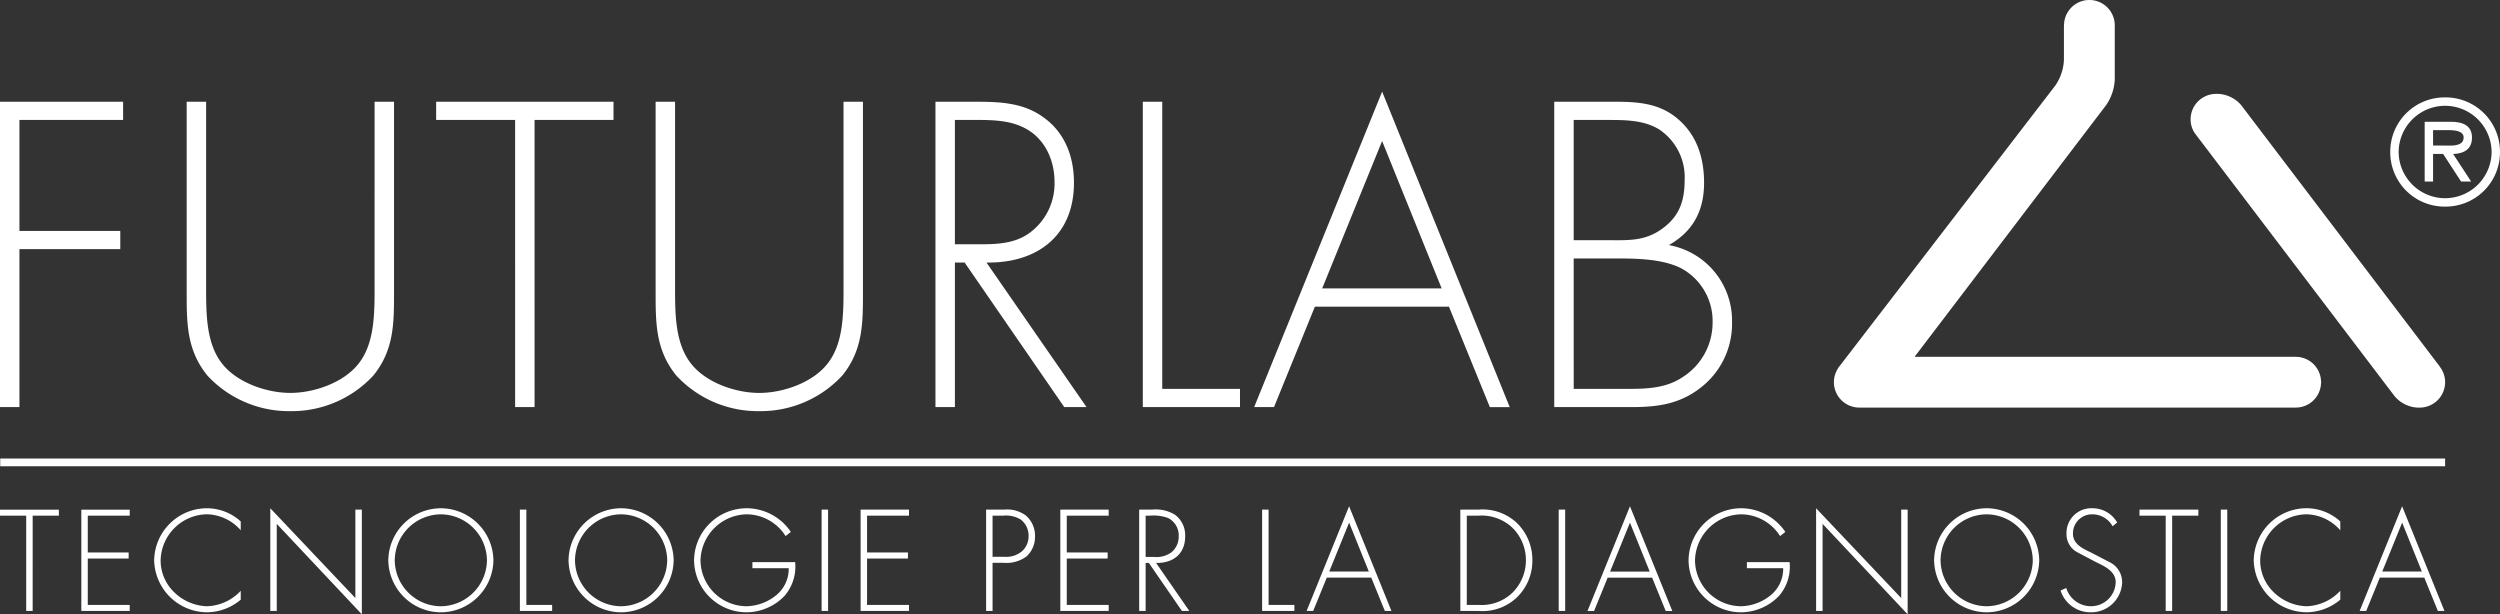
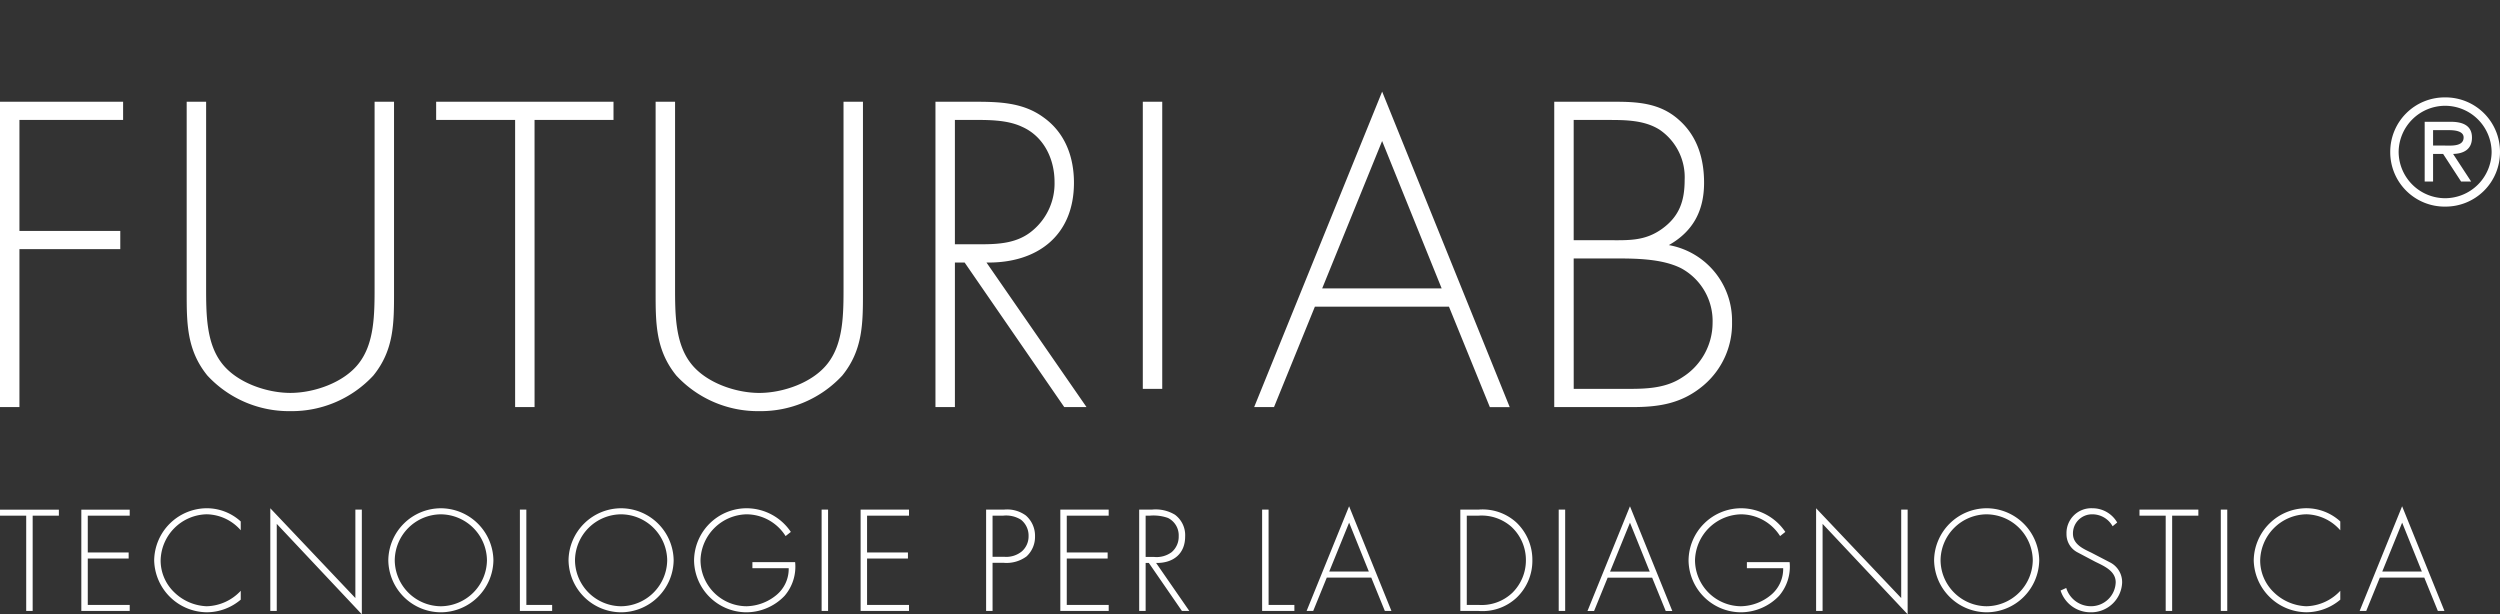
<svg xmlns="http://www.w3.org/2000/svg" width="397.5" height="97.675" viewBox="0 0 397.5 97.675">
  <rect x="0" y="0" width="397.5" height="97.675" fill="#333333" stroke="none" />
  <defs>
    <clipPath id="a">
      <path d="M0,3.877H397.5V-93.8H0Z" transform="translate(0 93.797)" fill="none" />
    </clipPath>
  </defs>
  <g transform="translate(0 93.797)">
    <g transform="translate(0 -93.797)" clip-path="url(#a)">
      <g transform="translate(291.591 0)">
-         <path d="M3.824,2.313l0,0s0,0,.009-.006l-31.56-41.539a5.146,5.146,0,0,0-3.623-1.8h-.376a4.052,4.052,0,0,0-4.052,4.051,4.006,4.006,0,0,0,.635,2.155l.359.475L-3.327,7.05a5.135,5.135,0,0,0,3.621,1.8H.642A4.051,4.051,0,0,0,4.693,4.8a4.03,4.03,0,0,0-.87-2.483M-15.043,4.541v.54c.005-.092.027-.178.027-.271s-.022-.178-.027-.27m0,0v.54a4.025,4.025,0,0,1-4.007,3.765h-69.4A4.037,4.037,0,0,1-92.492,4.81a4.028,4.028,0,0,1,.675-2.23l-.009-.022c.761-.981,34.538-44.919,34.538-44.919a7.777,7.777,0,0,0,1.369-4.048l0-5.516.015-.015a4.036,4.036,0,0,1,4.034-4.022,4.036,4.036,0,0,1,4.035,4.015V-43.3a7.817,7.817,0,0,1-1.37,4.05L-79.67.776h60.619a4.024,4.024,0,0,1,4.007,3.765" transform="translate(92.492 55.96)" fill="#fff" />
-       </g>
+         </g>
      <g transform="translate(0 14.567)">
-         <path d="M9.933.179h5.345c2.832,0,5.859,0,8.306,1.545a9.124,9.124,0,0,1,3.992,7.985c0,3.348-.837,5.8-3.606,7.79s-5.409,1.8-8.692,1.8H9.933ZM19.27,45.831c4.314,0,7.919-.579,11.333-3.476a12.815,12.815,0,0,0,4.508-10.046A12.2,12.2,0,0,0,25.065,20.076c3.863-2.19,5.6-5.473,5.6-9.917,0-3.862-1.094-7.47-4.057-10.044-2.9-2.576-6.375-2.833-10.045-2.833H6.842V45.831ZM9.933,22.2h6.826c3.219,0,7.276.065,10.237,1.546a9.53,9.53,0,0,1,5.022,8.692,10.239,10.239,0,0,1-4.764,8.629c-2.963,2-6.5,1.867-9.917,1.867h-7.4Zm-20.99,4.765h-19l9.53-23.437Zm1.159,2.9,6.5,15.969H-.239L-20.522-4.328-40.87,45.831h3.155l6.5-15.969ZM-55.487-2.718h-3.09V45.831h15.452v-2.9H-55.487ZM-88.454,19.947V.179h2c2.833,0,6.117-.129,8.693,1.094,3.477,1.545,5.15,5.152,5.15,8.757a9.723,9.723,0,0,1-3.412,7.663c-2.447,2.125-5.473,2.253-8.5,2.253Zm5.022,2.9c8.05.129,13.908-4.25,13.908-12.686,0-4.121-1.417-7.984-4.893-10.43C-77.7-2.654-81.564-2.718-85.492-2.718h-6.053V45.831h3.092V22.845h1.545l15.841,22.987h3.541Zm-22.729,3.8c0,4.378,0,9.014-2.511,12.234-2.383,3.092-7.148,4.7-10.882,4.7s-8.5-1.609-10.882-4.7c-2.512-3.22-2.512-7.856-2.512-12.234V-2.718h-3.091V27.545c0,4.957,0,9.208,3.283,13.265a17.68,17.68,0,0,0,13.2,5.666,17.677,17.677,0,0,0,13.2-5.666c3.283-4.057,3.283-8.308,3.283-13.265V-2.718h-3.091ZM-155.29.179h12.555v-2.9h-28.2v2.9h12.556V45.831h3.091Zm-25.434,26.465c0,4.378,0,9.014-2.511,12.234-2.384,3.092-7.148,4.7-10.882,4.7s-8.5-1.609-10.882-4.7c-2.511-3.22-2.511-7.856-2.511-12.234V-2.718H-210.6V27.545c0,4.957,0,9.208,3.284,13.265a17.675,17.675,0,0,0,13.2,5.666,17.674,17.674,0,0,0,13.2-5.666c3.284-4.057,3.284-8.308,3.284-13.265V-2.718h-3.091ZM-220.709.179v-2.9h-19.574V45.831h3.09V20.72h16.035v-2.9h-16.035V.179Z" transform="translate(240.283 4.328)" fill="#fff" />
+         <path d="M9.933.179h5.345c2.832,0,5.859,0,8.306,1.545a9.124,9.124,0,0,1,3.992,7.985c0,3.348-.837,5.8-3.606,7.79s-5.409,1.8-8.692,1.8H9.933ZM19.27,45.831c4.314,0,7.919-.579,11.333-3.476a12.815,12.815,0,0,0,4.508-10.046A12.2,12.2,0,0,0,25.065,20.076c3.863-2.19,5.6-5.473,5.6-9.917,0-3.862-1.094-7.47-4.057-10.044-2.9-2.576-6.375-2.833-10.045-2.833H6.842V45.831ZM9.933,22.2h6.826c3.219,0,7.276.065,10.237,1.546a9.53,9.53,0,0,1,5.022,8.692,10.239,10.239,0,0,1-4.764,8.629c-2.963,2-6.5,1.867-9.917,1.867h-7.4Zm-20.99,4.765h-19l9.53-23.437Zm1.159,2.9,6.5,15.969H-.239L-20.522-4.328-40.87,45.831h3.155l6.5-15.969ZM-55.487-2.718h-3.09V45.831v-2.9H-55.487ZM-88.454,19.947V.179h2c2.833,0,6.117-.129,8.693,1.094,3.477,1.545,5.15,5.152,5.15,8.757a9.723,9.723,0,0,1-3.412,7.663c-2.447,2.125-5.473,2.253-8.5,2.253Zm5.022,2.9c8.05.129,13.908-4.25,13.908-12.686,0-4.121-1.417-7.984-4.893-10.43C-77.7-2.654-81.564-2.718-85.492-2.718h-6.053V45.831h3.092V22.845h1.545l15.841,22.987h3.541Zm-22.729,3.8c0,4.378,0,9.014-2.511,12.234-2.383,3.092-7.148,4.7-10.882,4.7s-8.5-1.609-10.882-4.7c-2.512-3.22-2.512-7.856-2.512-12.234V-2.718h-3.091V27.545c0,4.957,0,9.208,3.283,13.265a17.68,17.68,0,0,0,13.2,5.666,17.677,17.677,0,0,0,13.2-5.666c3.283-4.057,3.283-8.308,3.283-13.265V-2.718h-3.091ZM-155.29.179h12.555v-2.9h-28.2v2.9h12.556V45.831h3.091Zm-25.434,26.465c0,4.378,0,9.014-2.511,12.234-2.384,3.092-7.148,4.7-10.882,4.7s-8.5-1.609-10.882-4.7c-2.511-3.22-2.511-7.856-2.511-12.234V-2.718H-210.6V27.545c0,4.957,0,9.208,3.284,13.265a17.675,17.675,0,0,0,13.2,5.666,17.674,17.674,0,0,0,13.2-5.666c3.284-4.057,3.284-8.308,3.284-13.265V-2.718h-3.091ZM-220.709.179v-2.9h-19.574V45.831h3.09V20.72h16.035v-2.9h-16.035V.179Z" transform="translate(240.283 4.328)" fill="#fff" />
      </g>
    </g>
-     <path d="M.035-22.555H388.773v-1.231H.035Z" transform="translate(0.001 2.894)" fill="#fff" />
    <g transform="translate(0 -93.797)" clip-path="url(#a)">
      <g transform="translate(0.002 80.493)">
        <path d="M15.287.412h-6.3l3.163-7.779Zm.385.962,2.157,5.3h1.049L12.145-9.974,5.392,6.674H6.439L8.6,1.375ZM2.315-7.559a8,8,0,0,0-5.343-2.1,8.411,8.411,0,0,0-8.42,8.293,8.454,8.454,0,0,0,8.4,8.248A8.384,8.384,0,0,0,2.315,4.88V3.468A7.658,7.658,0,0,1-3.092,5.926,7.824,7.824,0,0,1-8.264,3.7a7.016,7.016,0,0,1-2.158-4.98,7.485,7.485,0,0,1,7.33-7.415A7.356,7.356,0,0,1,2.315-6.149Zm-17.972-1.88h-1.027V6.675h1.027Zm-8.762.961h4.166v-.961h-9.36v.961h4.167V6.674h1.026Zm-8.74,1.09a4.519,4.519,0,0,0-3.933-2.267,3.939,3.939,0,0,0-4.124,4.083A3.229,3.229,0,0,0-39.55-2.686l2.906,1.538c1.389.684,3.249,1.454,3.249,3.27a3.92,3.92,0,0,1-3.976,3.8A4.1,4.1,0,0,1-41.26,3.02l-.9.406a4.976,4.976,0,0,0,4.744,3.461,4.926,4.926,0,0,0,5.043-4.68A3.518,3.518,0,0,0-34.208-1l-3.077-1.6c-1.3-.621-2.906-1.326-2.906-3.014a3.029,3.029,0,0,1,3.035-3.077,3.682,3.682,0,0,1,3.27,1.9Zm-20.752-1.3A7.394,7.394,0,0,1-46.58-1.383a7.408,7.408,0,0,1-7.331,7.309,7.378,7.378,0,0,1-7.33-7.309,7.378,7.378,0,0,1,7.33-7.308m0-.963a8.38,8.38,0,0,0-8.357,8.271,8.393,8.393,0,0,0,8.357,8.27,8.392,8.392,0,0,0,8.357-8.27,8.393,8.393,0,0,0-8.357-8.271m-12.565.216H-67.5V4.622L-81.031-9.654V6.674H-80V-7.174L-66.476,7.208Zm-25.56,8.355v.962h5.77a5.374,5.374,0,0,1-1.967,4.275,7.693,7.693,0,0,1-4.743,1.773,7.36,7.36,0,0,1-7.308-7.309,7.489,7.489,0,0,1,7.308-7.308A7.382,7.382,0,0,1-86.757-5.23l.833-.662a8.506,8.506,0,0,0-6.987-3.762,8.374,8.374,0,0,0-8.4,8.336,8.363,8.363,0,0,0,8.271,8.206,8.438,8.438,0,0,0,6.112-2.606,7.1,7.1,0,0,0,1.687-5.365Zm-15.45,1.5h-6.305l3.164-7.779Zm.383.962,2.159,5.3h1.048l-6.731-16.648-6.754,16.648h1.048l2.159-5.3ZM-120.929-9.439h-1.027V6.675h1.027ZM-136.573,5.713V-8.478h1.86A7.159,7.159,0,0,1-129.5-6.726a7.2,7.2,0,0,1,2.328,5.365,7.246,7.246,0,0,1-2.137,5.129,7.084,7.084,0,0,1-5.407,1.945Zm-1.025.961h2.906a7.93,7.93,0,0,0,6.069-2.137,8.107,8.107,0,0,0,2.479-5.9,8.174,8.174,0,0,0-2.565-6.048,7.961,7.961,0,0,0-5.983-2.03H-137.6ZM-152.145.412h-6.3l3.163-7.779Zm.385.962,2.158,5.3h1.049l-6.732-16.648L-162.04,6.674h1.048l2.159-5.3ZM-168.087-9.439h-1.027V6.674h5.13V5.713h-4.1Zm-19.547,7.522v-6.56h.662a6.887,6.887,0,0,1,2.884.363,3.076,3.076,0,0,1,1.71,2.906,3.223,3.223,0,0,1-1.132,2.542,4.02,4.02,0,0,1-2.822.749Zm1.666.961c2.672.044,4.616-1.41,4.616-4.21a4.046,4.046,0,0,0-1.624-3.461,5.929,5.929,0,0,0-3.676-.811h-2.009V6.674h1.026V-.956h.512l5.258,7.63h1.175Zm-7.543-7.522v-.961H-201.2V6.674h7.693V5.713h-6.668V-1.661h6.5v-.961h-6.5V-8.478Zm-18.463,6.54v-6.54h1.687a4.475,4.475,0,0,1,2.822.64,3.217,3.217,0,0,1,1.217,2.608A3.162,3.162,0,0,1-207.3-2.814a3.888,3.888,0,0,1-2.82.876Zm0,.961h1.815A5.339,5.339,0,0,0-206.568-2a4.228,4.228,0,0,0,1.346-3.184A4.267,4.267,0,0,0-206.676-8.5a5.026,5.026,0,0,0-3.483-.939H-213V6.674h1.027Zm-13.285-7.5v-.961h-7.694V6.674h7.694V5.713h-6.669V-1.661h6.5v-.961h-6.5V-8.478Zm-12.867-.961h-1.027V6.675h1.027Zm-12.031,8.355v.962h5.769a5.379,5.379,0,0,1-1.965,4.275A7.7,7.7,0,0,1-251.1,5.926a7.361,7.361,0,0,1-7.309-7.309A7.491,7.491,0,0,1-251.1-8.691a7.382,7.382,0,0,1,6.219,3.461l.834-.662a8.511,8.511,0,0,0-6.988-3.762,8.373,8.373,0,0,0-8.4,8.336,8.361,8.361,0,0,0,8.27,8.206,8.438,8.438,0,0,0,6.112-2.606,7.1,7.1,0,0,0,1.688-5.365Zm-20.879-7.607a7.393,7.393,0,0,1,7.33,7.308,7.407,7.407,0,0,1-7.33,7.309,7.378,7.378,0,0,1-7.33-7.309,7.378,7.378,0,0,1,7.33-7.308m0-.963a8.38,8.38,0,0,0-8.357,8.271,8.393,8.393,0,0,0,8.357,8.27,8.392,8.392,0,0,0,8.356-8.27,8.393,8.393,0,0,0-8.356-8.271m-15.067.216h-1.025V6.674H-282V5.713h-4.1Zm-13.592.748a7.393,7.393,0,0,1,7.33,7.308,7.407,7.407,0,0,1-7.33,7.309,7.38,7.38,0,0,1-7.33-7.309,7.38,7.38,0,0,1,7.33-7.308m0-.963a8.378,8.378,0,0,0-8.355,8.271,8.391,8.391,0,0,0,8.355,8.27,8.392,8.392,0,0,0,8.357-8.27,8.393,8.393,0,0,0-8.357-8.271m-12.565.216h-1.027V4.622L-326.813-9.654V6.674h1.026V-7.174l13.528,14.382Zm-19.255,1.88a8,8,0,0,0-5.343-2.1,8.41,8.41,0,0,0-8.419,8.293,8.453,8.453,0,0,0,8.4,8.248,8.379,8.379,0,0,0,5.364-2.008V3.468a7.656,7.656,0,0,1-5.407,2.459A7.817,7.817,0,0,1-342.092,3.7a7.012,7.012,0,0,1-2.159-4.98,7.486,7.486,0,0,1,7.33-7.415,7.356,7.356,0,0,1,5.407,2.542Zm-17.652-.918v-.961h-7.693V6.674h7.693V5.713h-6.668V-1.661h6.5v-.961h-6.5V-8.478Zm-15.43,0h4.166v-.961h-9.36v.961h4.166V6.674h1.027Z" transform="translate(369.789 9.974)" fill="#fff" />
      </g>
      <g transform="translate(380.049 15.488)">
        <path d="M.27.3V-2.148H2.809c1.024,0,2.317.179,2.317,1.159C5.126.525,3.054.3,1.873.3ZM3.455,1.636c1.693-.044,3-.732,3-2.6,0-2.046-1.666-2.514-3.381-2.514H-1.065V6.024H.27V1.636h1.6L4.724,6.024h1.6ZM2.185,8.674A7.409,7.409,0,0,1-5.206,1.326,7.408,7.408,0,0,1,2.185-6.022,7.409,7.409,0,0,1,9.578,1.326,7.409,7.409,0,0,1,2.185,8.674m0,1.333a8.644,8.644,0,0,0,8.725-8.682,8.645,8.645,0,0,0-8.725-8.68A8.645,8.645,0,0,0-6.54,1.326a8.644,8.644,0,0,0,8.725,8.682" transform="translate(6.54 7.354)" fill="#fff" />
      </g>
    </g>
  </g>
</svg>